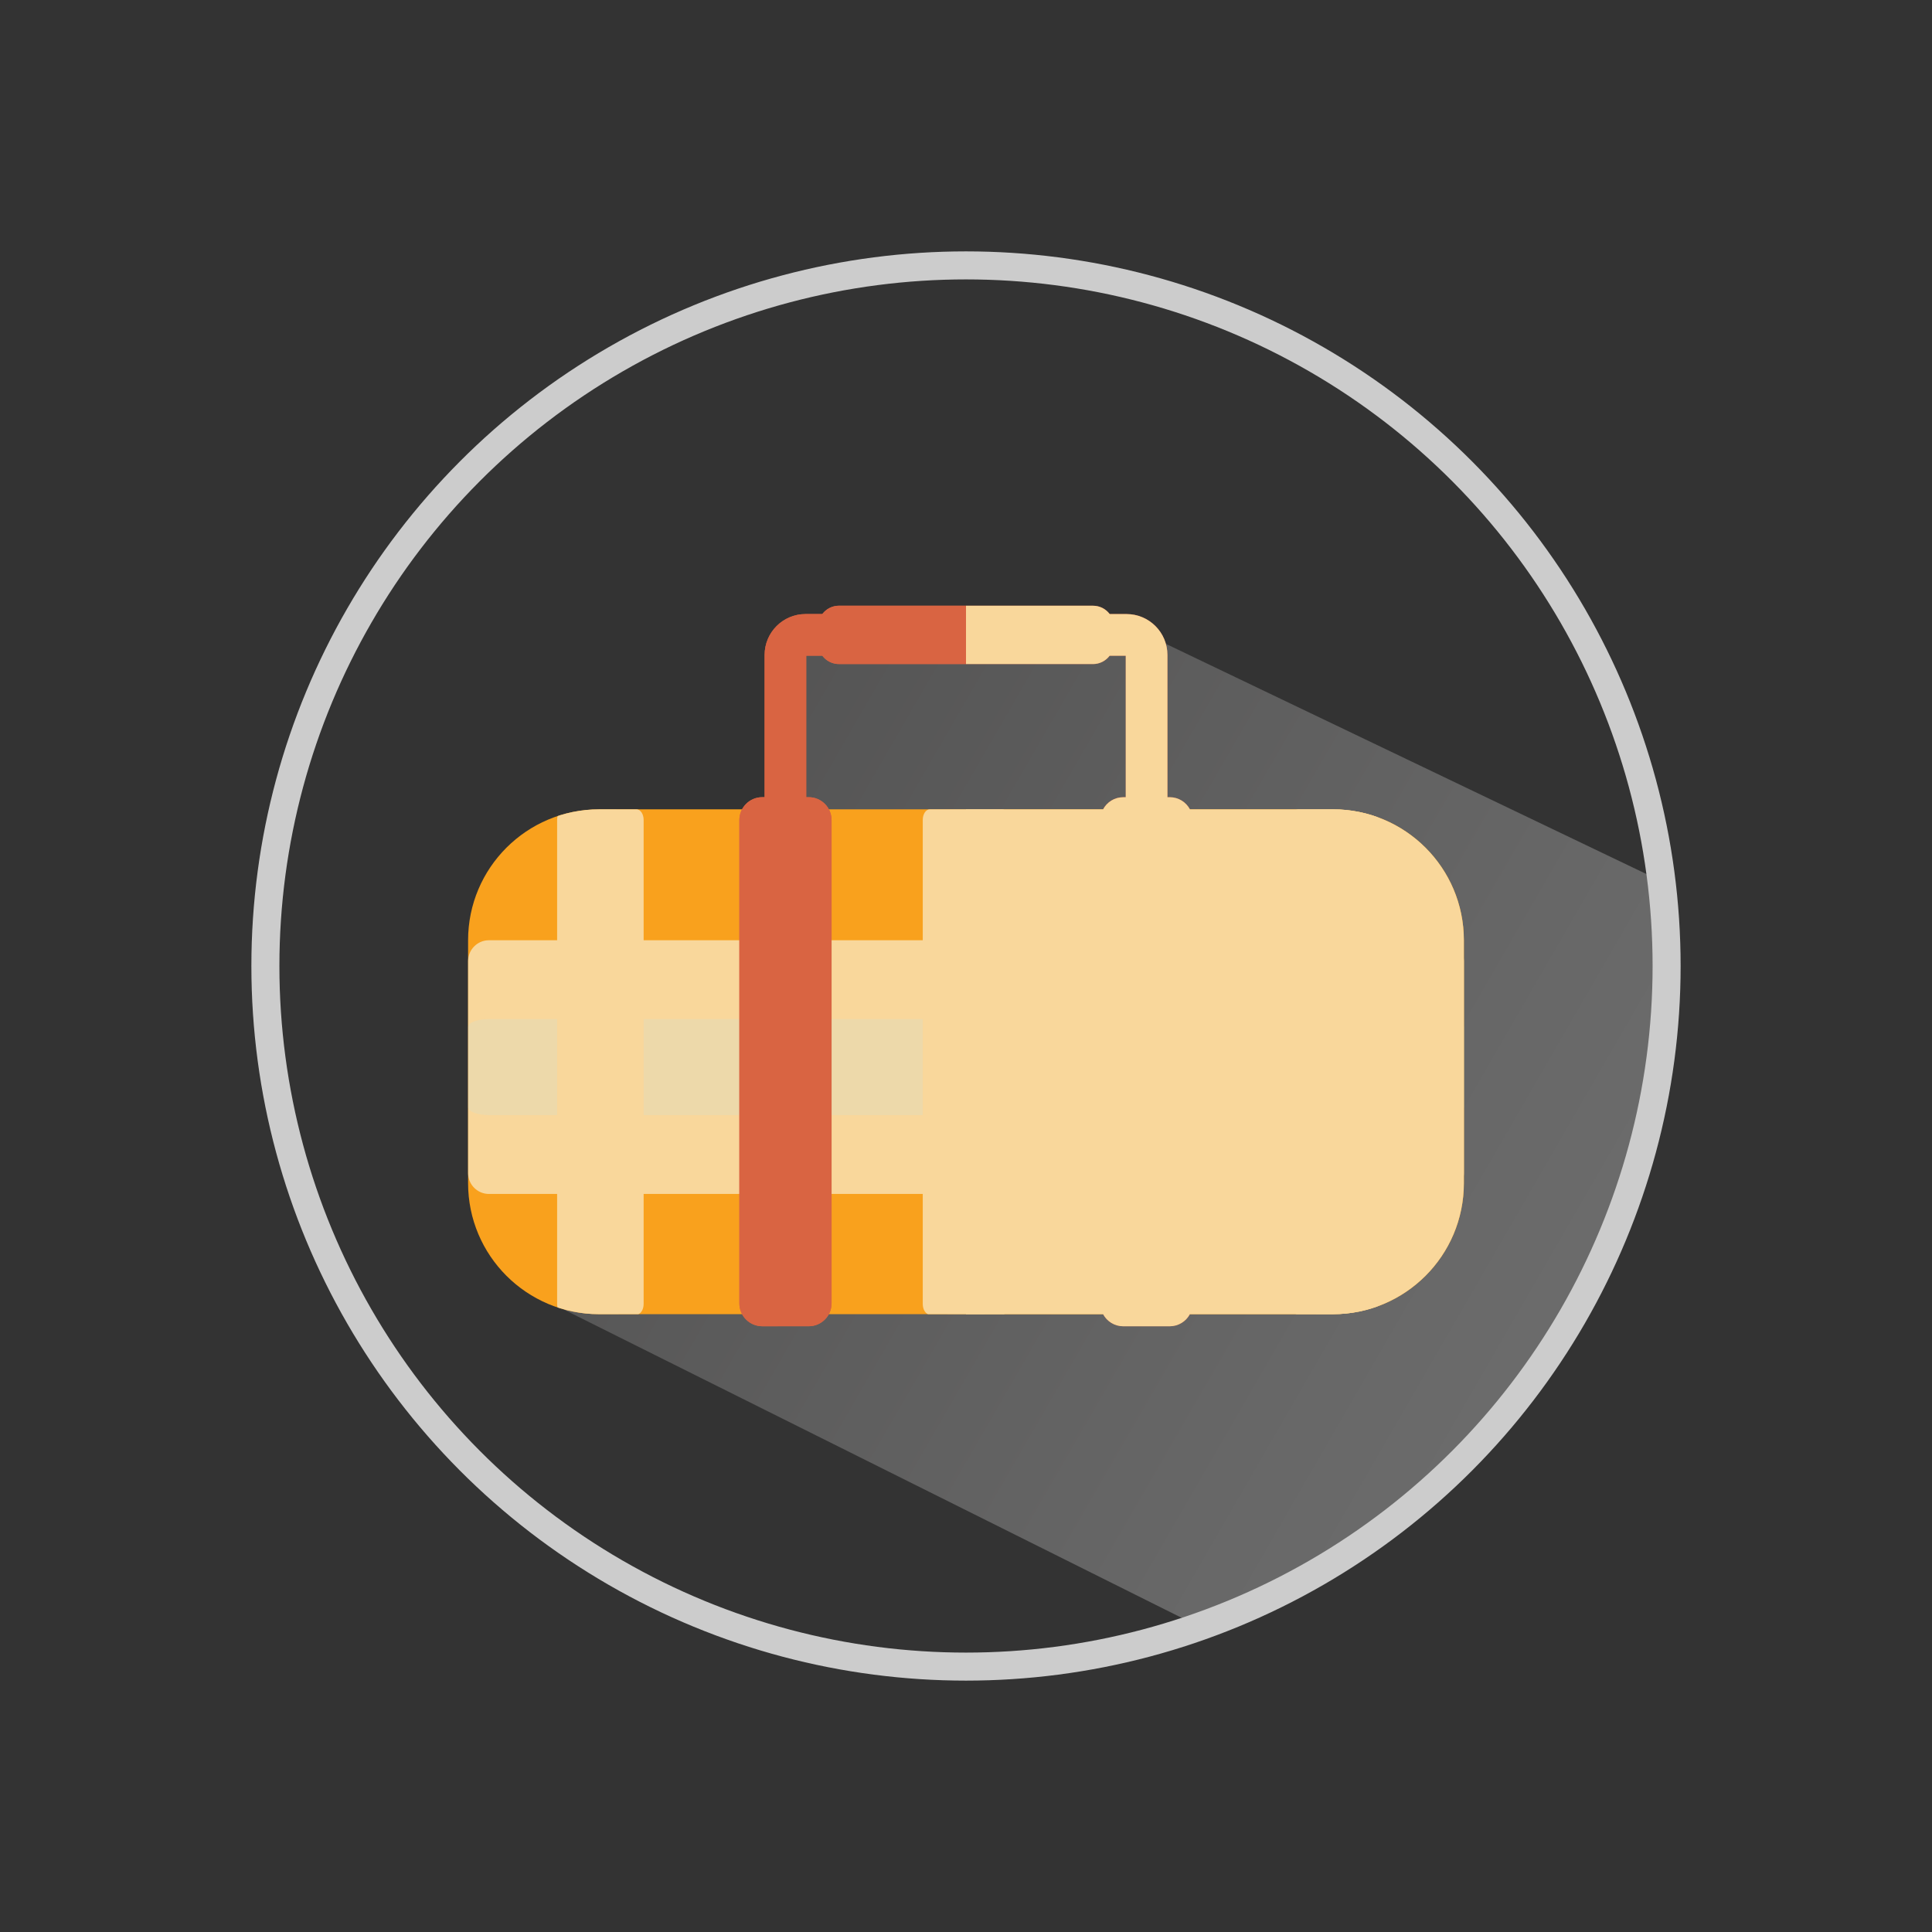
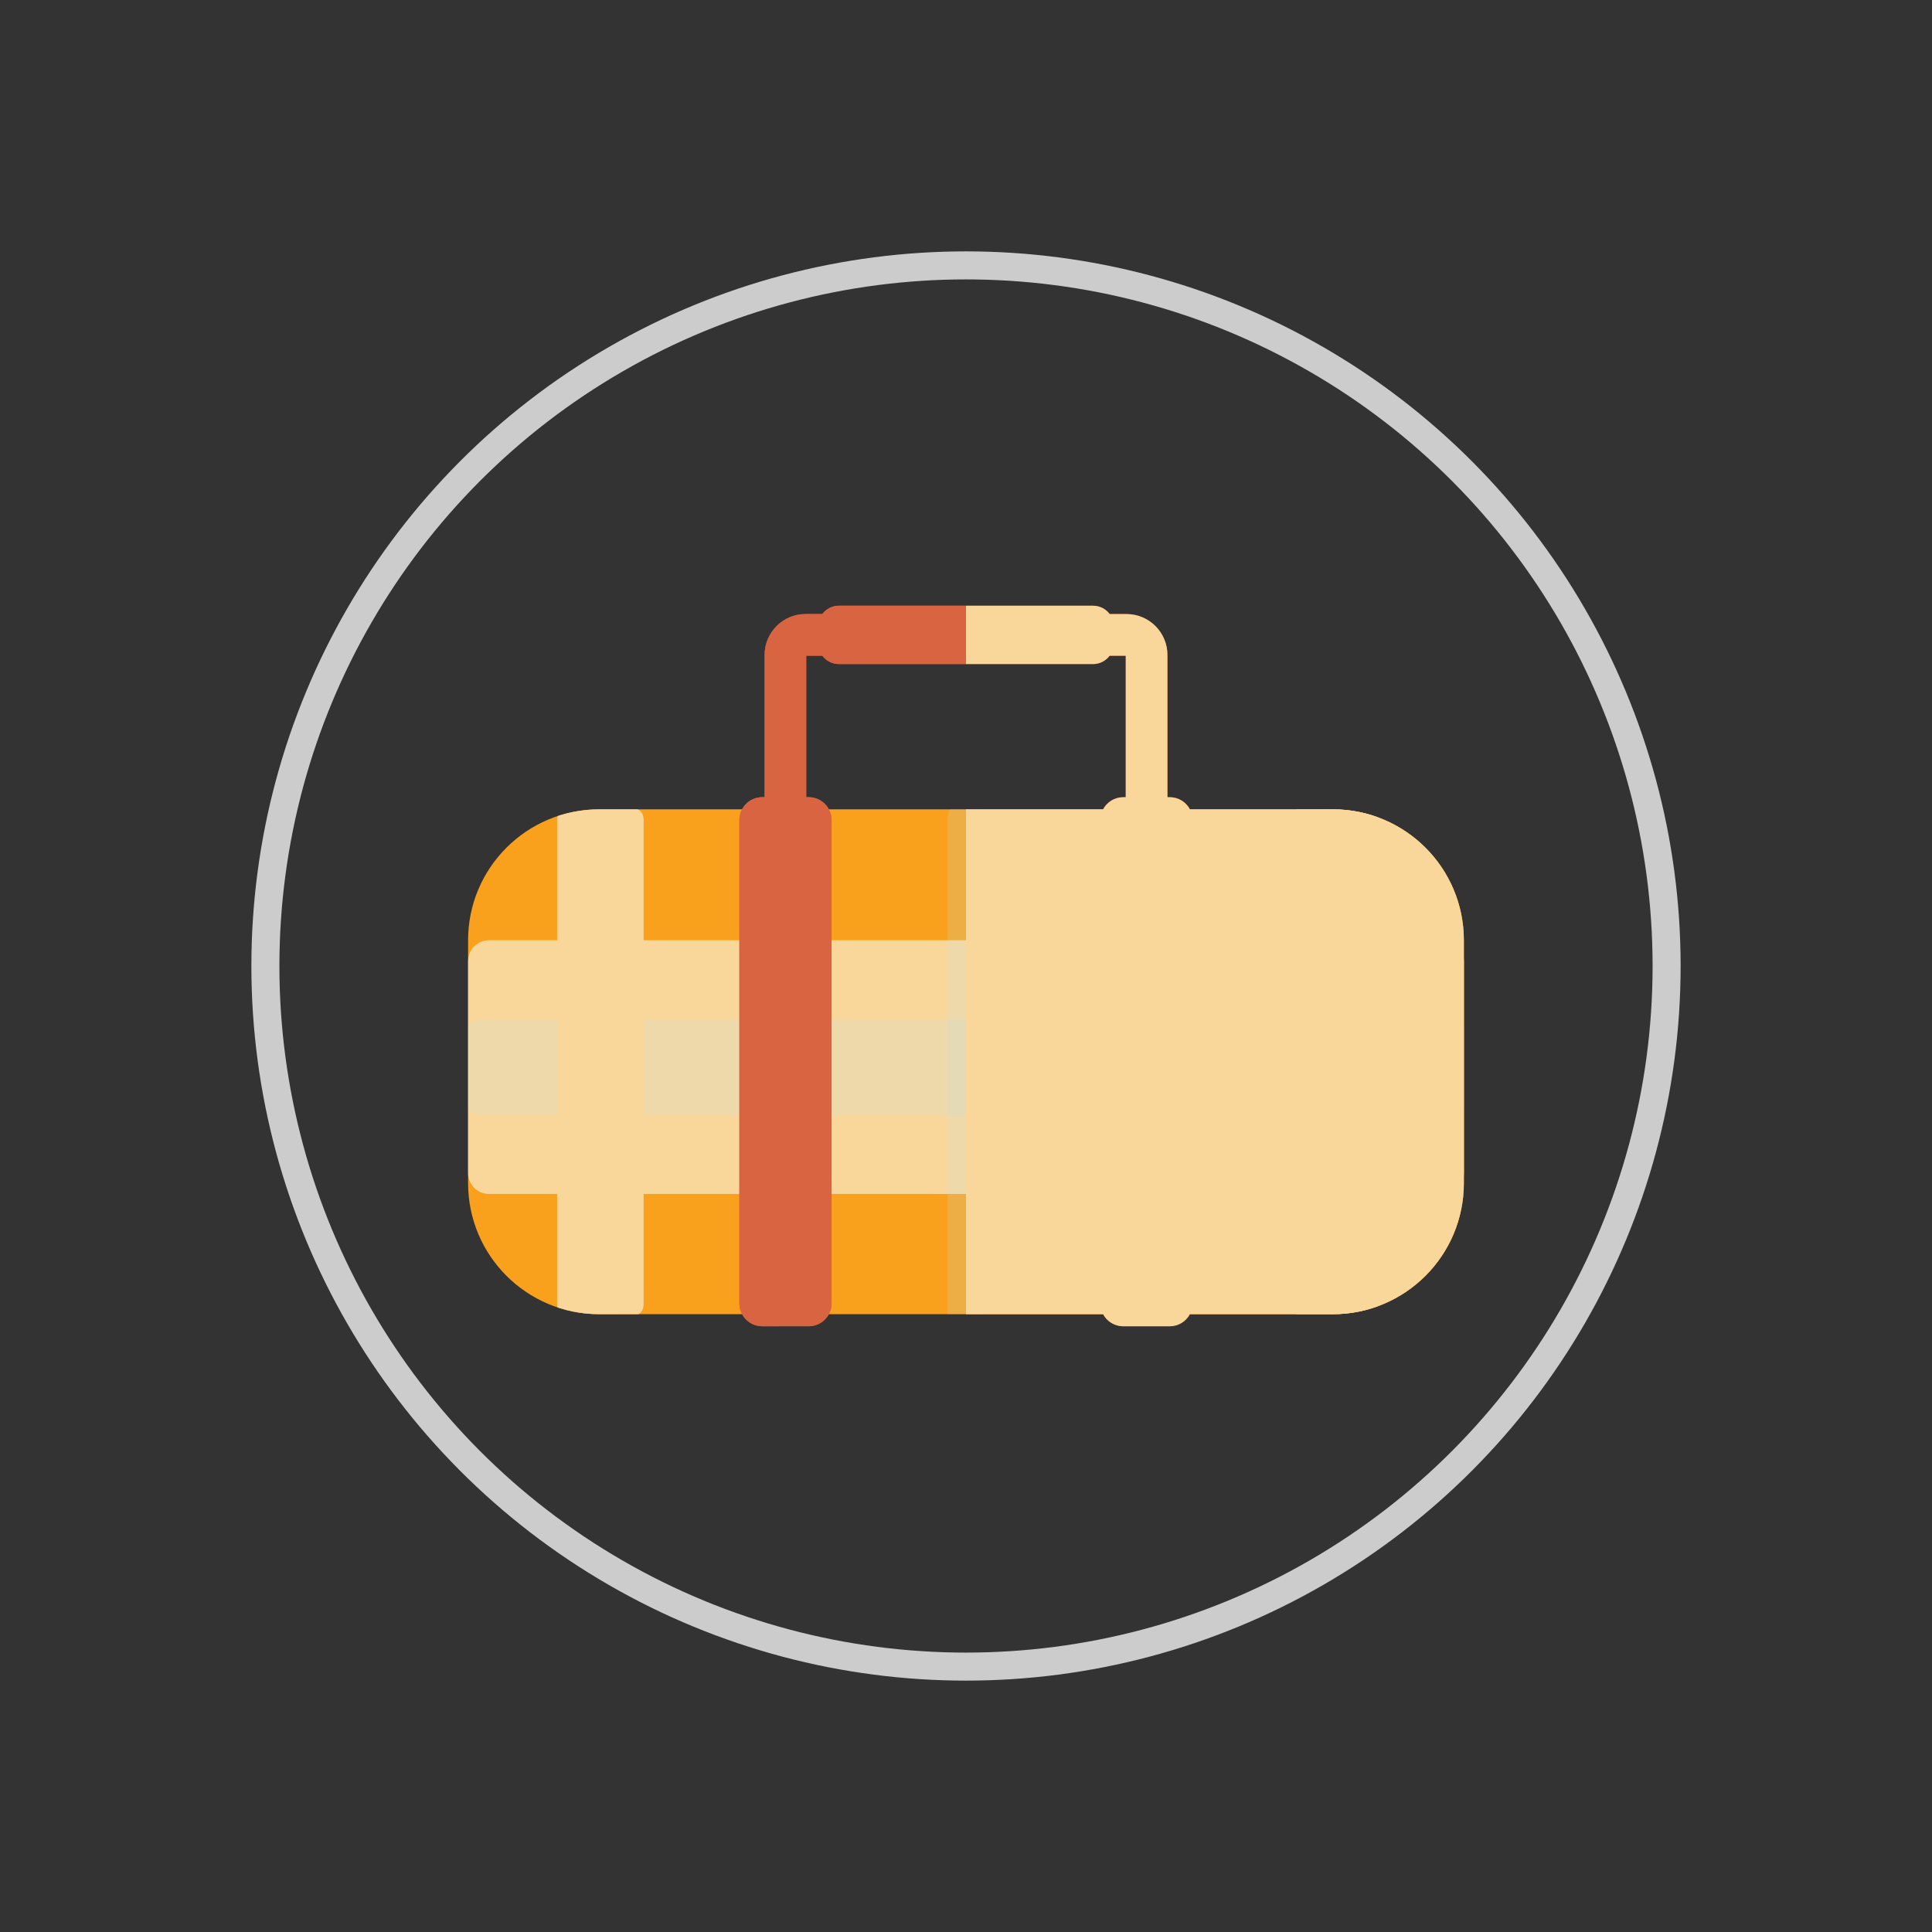
<svg xmlns="http://www.w3.org/2000/svg" xmlns:xlink="http://www.w3.org/1999/xlink" version="1.1" x="0px" y="0px" width="68.94px" height="68.94px" viewBox="0 0 68.94 68.94" enable-background="new 0 0 68.94 68.94" xml:space="preserve">
  <rect x="0" y="0" width="68.94" height="68.94" fill="#333333" stroke="none" />
  <g id="Guides_For_Artboard" display="none">
</g>
  <g id="Layer_1">
    <rect x="-345.661" y="-452.162" display="none" fill="#F2F2F2" width="1183" height="675" />
    <g>
      <g>
        <defs>
          <circle id="SVGID_190_" cx="34.47" cy="34.47" r="25" />
        </defs>
        <clipPath id="SVGID_2_">
          <use xlink:href="#SVGID_190_" overflow="visible" />
        </clipPath>
        <linearGradient id="SVGID_3_" gradientUnits="userSpaceOnUse" x1="63.191" y1="52.498" x2="21.905" y2="28.661">
          <stop offset="0" style="stop-color:#FFFFFF" />
          <stop offset="0.335" style="stop-color:#E1E1E1" />
          <stop offset="1" style="stop-color:#9C9B9B" />
        </linearGradient>
-         <polygon opacity="0.3" clip-path="url(#SVGID_2_)" fill="url(#SVGID_3_)" points="56.143,64.703 20.116,46.727 20.172,31.663      28.028,32.425 28.028,22.654 38.962,21.71 62.346,32.911    " />
        <use xlink:href="#SVGID_190_" overflow="visible" fill="none" stroke="#CCCCCC" stroke-miterlimit="10" />
      </g>
      <path fill="#F9A11D" d="M52.236,42.22c0,2.582-2.093,4.674-4.675,4.674H21.378c-2.582,0-4.675-2.092-4.675-4.674v-8.668    c0-2.581,2.092-4.672,4.675-4.672h26.183c2.582,0,4.675,2.092,4.675,4.672V42.22z" />
      <path fill="#F9D79B" d="M52.236,41.861c0,0.41-0.333,0.743-0.743,0.743H17.446c-0.41,0-0.742-0.333-0.742-0.743v-7.566    c0-0.41,0.333-0.744,0.742-0.744h34.047c0.41,0,0.743,0.334,0.743,0.744V41.861z" />
      <path opacity="0.2" fill="#C0E5E7" d="M52.236,39.51c0,0.155-0.333,0.28-0.743,0.28H17.446c-0.41,0-0.742-0.125-0.742-0.28v-2.865    c0-0.155,0.333-0.281,0.742-0.281h34.047c0.41,0,0.743,0.126,0.743,0.281V39.51z" />
      <g>
        <defs>
          <path id="SVGID_193_" d="M52.236,42.22c0,2.582-2.093,4.674-4.675,4.674H21.378c-2.582,0-4.675-2.092-4.675-4.674v-8.668      c0-2.581,2.092-4.672,4.675-4.672h26.183c2.582,0,4.675,2.092,4.675,4.672V42.22z" />
        </defs>
        <clipPath id="SVGID_5_">
          <use xlink:href="#SVGID_193_" overflow="visible" />
        </clipPath>
        <g clip-path="url(#SVGID_5_)">
          <path opacity="0.2" fill="#C0E5E7" d="M33.925,47.325c-0.059,0-0.107-0.173-0.107-0.386V29.264c0-0.213,0.048-0.385,0.107-0.385      h1.089c0.059,0,0.107,0.172,0.107,0.385v17.675c0,0.212-0.048,0.386-0.107,0.386H33.925z" />
          <path opacity="0.2" fill="#C0E5E7" d="M47.073,47.325c-0.059,0-0.107-0.173-0.107-0.386V29.264c0-0.213,0.048-0.385,0.107-0.385      h1.089c0.059,0,0.107,0.172,0.107,0.385v17.675c0,0.212-0.049,0.386-0.107,0.386H47.073z" />
          <path opacity="0.2" fill="#C0E5E7" d="M20.879,47.325c-0.059,0-0.107-0.173-0.107-0.386V29.264c0-0.213,0.048-0.385,0.107-0.385      h1.088c0.06,0,0.107,0.172,0.107,0.385v17.675c0,0.212-0.048,0.386-0.107,0.386H20.879z" />
-           <path fill="#F9D79B" d="M33.18,46.908c-0.14,0-0.253-0.17-0.253-0.377V29.255c0-0.208,0.113-0.376,0.253-0.376h2.579      c0.14,0,0.254,0.169,0.254,0.376v17.276c0,0.207-0.114,0.377-0.254,0.377H33.18z" />
          <path fill="#F9D79B" d="M46.328,46.908c-0.14,0-0.254-0.17-0.254-0.377V29.255c0-0.208,0.114-0.376,0.254-0.376h2.58      c0.139,0,0.252,0.169,0.252,0.376v17.276c0,0.207-0.113,0.377-0.252,0.377H46.328z" />
          <path fill="#F9D79B" d="M20.134,46.908c-0.14,0-0.254-0.17-0.254-0.377V29.255c0-0.208,0.114-0.376,0.254-0.376h2.579      c0.14,0,0.254,0.169,0.254,0.376v17.276c0,0.207-0.114,0.377-0.254,0.377H20.134z" />
        </g>
      </g>
      <g>
        <path fill="#D96442" d="M39.745,22.952c0,0.411-0.333,0.744-0.744,0.744h-9.064c-0.41,0-0.743-0.333-0.743-0.744v-0.595     c0-0.41,0.333-0.743,0.743-0.743h9.064c0.411,0,0.744,0.333,0.744,0.743V22.952z" />
        <g>
          <path fill="#D96442" d="M29.673,46.509c0,0.451-0.365,0.816-0.815,0.816H27.2c-0.451,0-0.817-0.365-0.817-0.816V29.264      c0-0.452,0.366-0.817,0.817-0.817h1.658c0.45,0,0.815,0.365,0.815,0.817V46.509z" />
          <path fill="#D96442" d="M42.556,46.509c0,0.451-0.365,0.816-0.816,0.816h-1.658c-0.45,0-0.816-0.365-0.816-0.816V29.264      c0-0.452,0.366-0.817,0.816-0.817h1.658c0.451,0,0.816,0.365,0.816,0.817V46.509z" />
        </g>
        <path fill="#D96442" d="M41.656,31.051v-7.68c0-0.805-0.655-1.459-1.459-1.459H28.742c-0.804,0-1.458,0.655-1.458,1.459v7.68     h1.485v-7.653h11.403v7.653H41.656z" />
        <path fill="#D96442" d="M29.344,23.398c0.135,0.179,0.351,0.297,0.594,0.297h4.533v-2.081h-4.533     c-0.243,0-0.458,0.117-0.594,0.297h-0.602c-0.804,0-1.458,0.655-1.458,1.459v5.076H27.2c-0.451,0-0.817,0.365-0.817,0.817v17.245     c0,0.451,0.366,0.816,0.817,0.816h1.658c0.45,0,0.815-0.365,0.815-0.816V29.264c0-0.452-0.365-0.817-0.815-0.817h-0.089v-5.049     H29.344z" />
      </g>
      <path fill="#F9D79B" d="M47.562,28.879h-5.102c-0.138-0.257-0.408-0.432-0.719-0.432h-0.083v-5.076    c0-0.805-0.655-1.459-1.459-1.459h-0.601c-0.136-0.18-0.351-0.297-0.594-0.297H34.47v2.081h4.531c0.244,0,0.458-0.118,0.594-0.297    h0.575v5.049h-0.089c-0.311,0-0.582,0.174-0.719,0.432H34.47v18.015h4.892c0.137,0.256,0.408,0.431,0.719,0.431h1.658    c0.311,0,0.582-0.175,0.719-0.431h5.102c2.582,0,4.675-2.092,4.675-4.674v-8.668C52.236,30.971,50.143,28.879,47.562,28.879z" />
    </g>
  </g>
</svg>